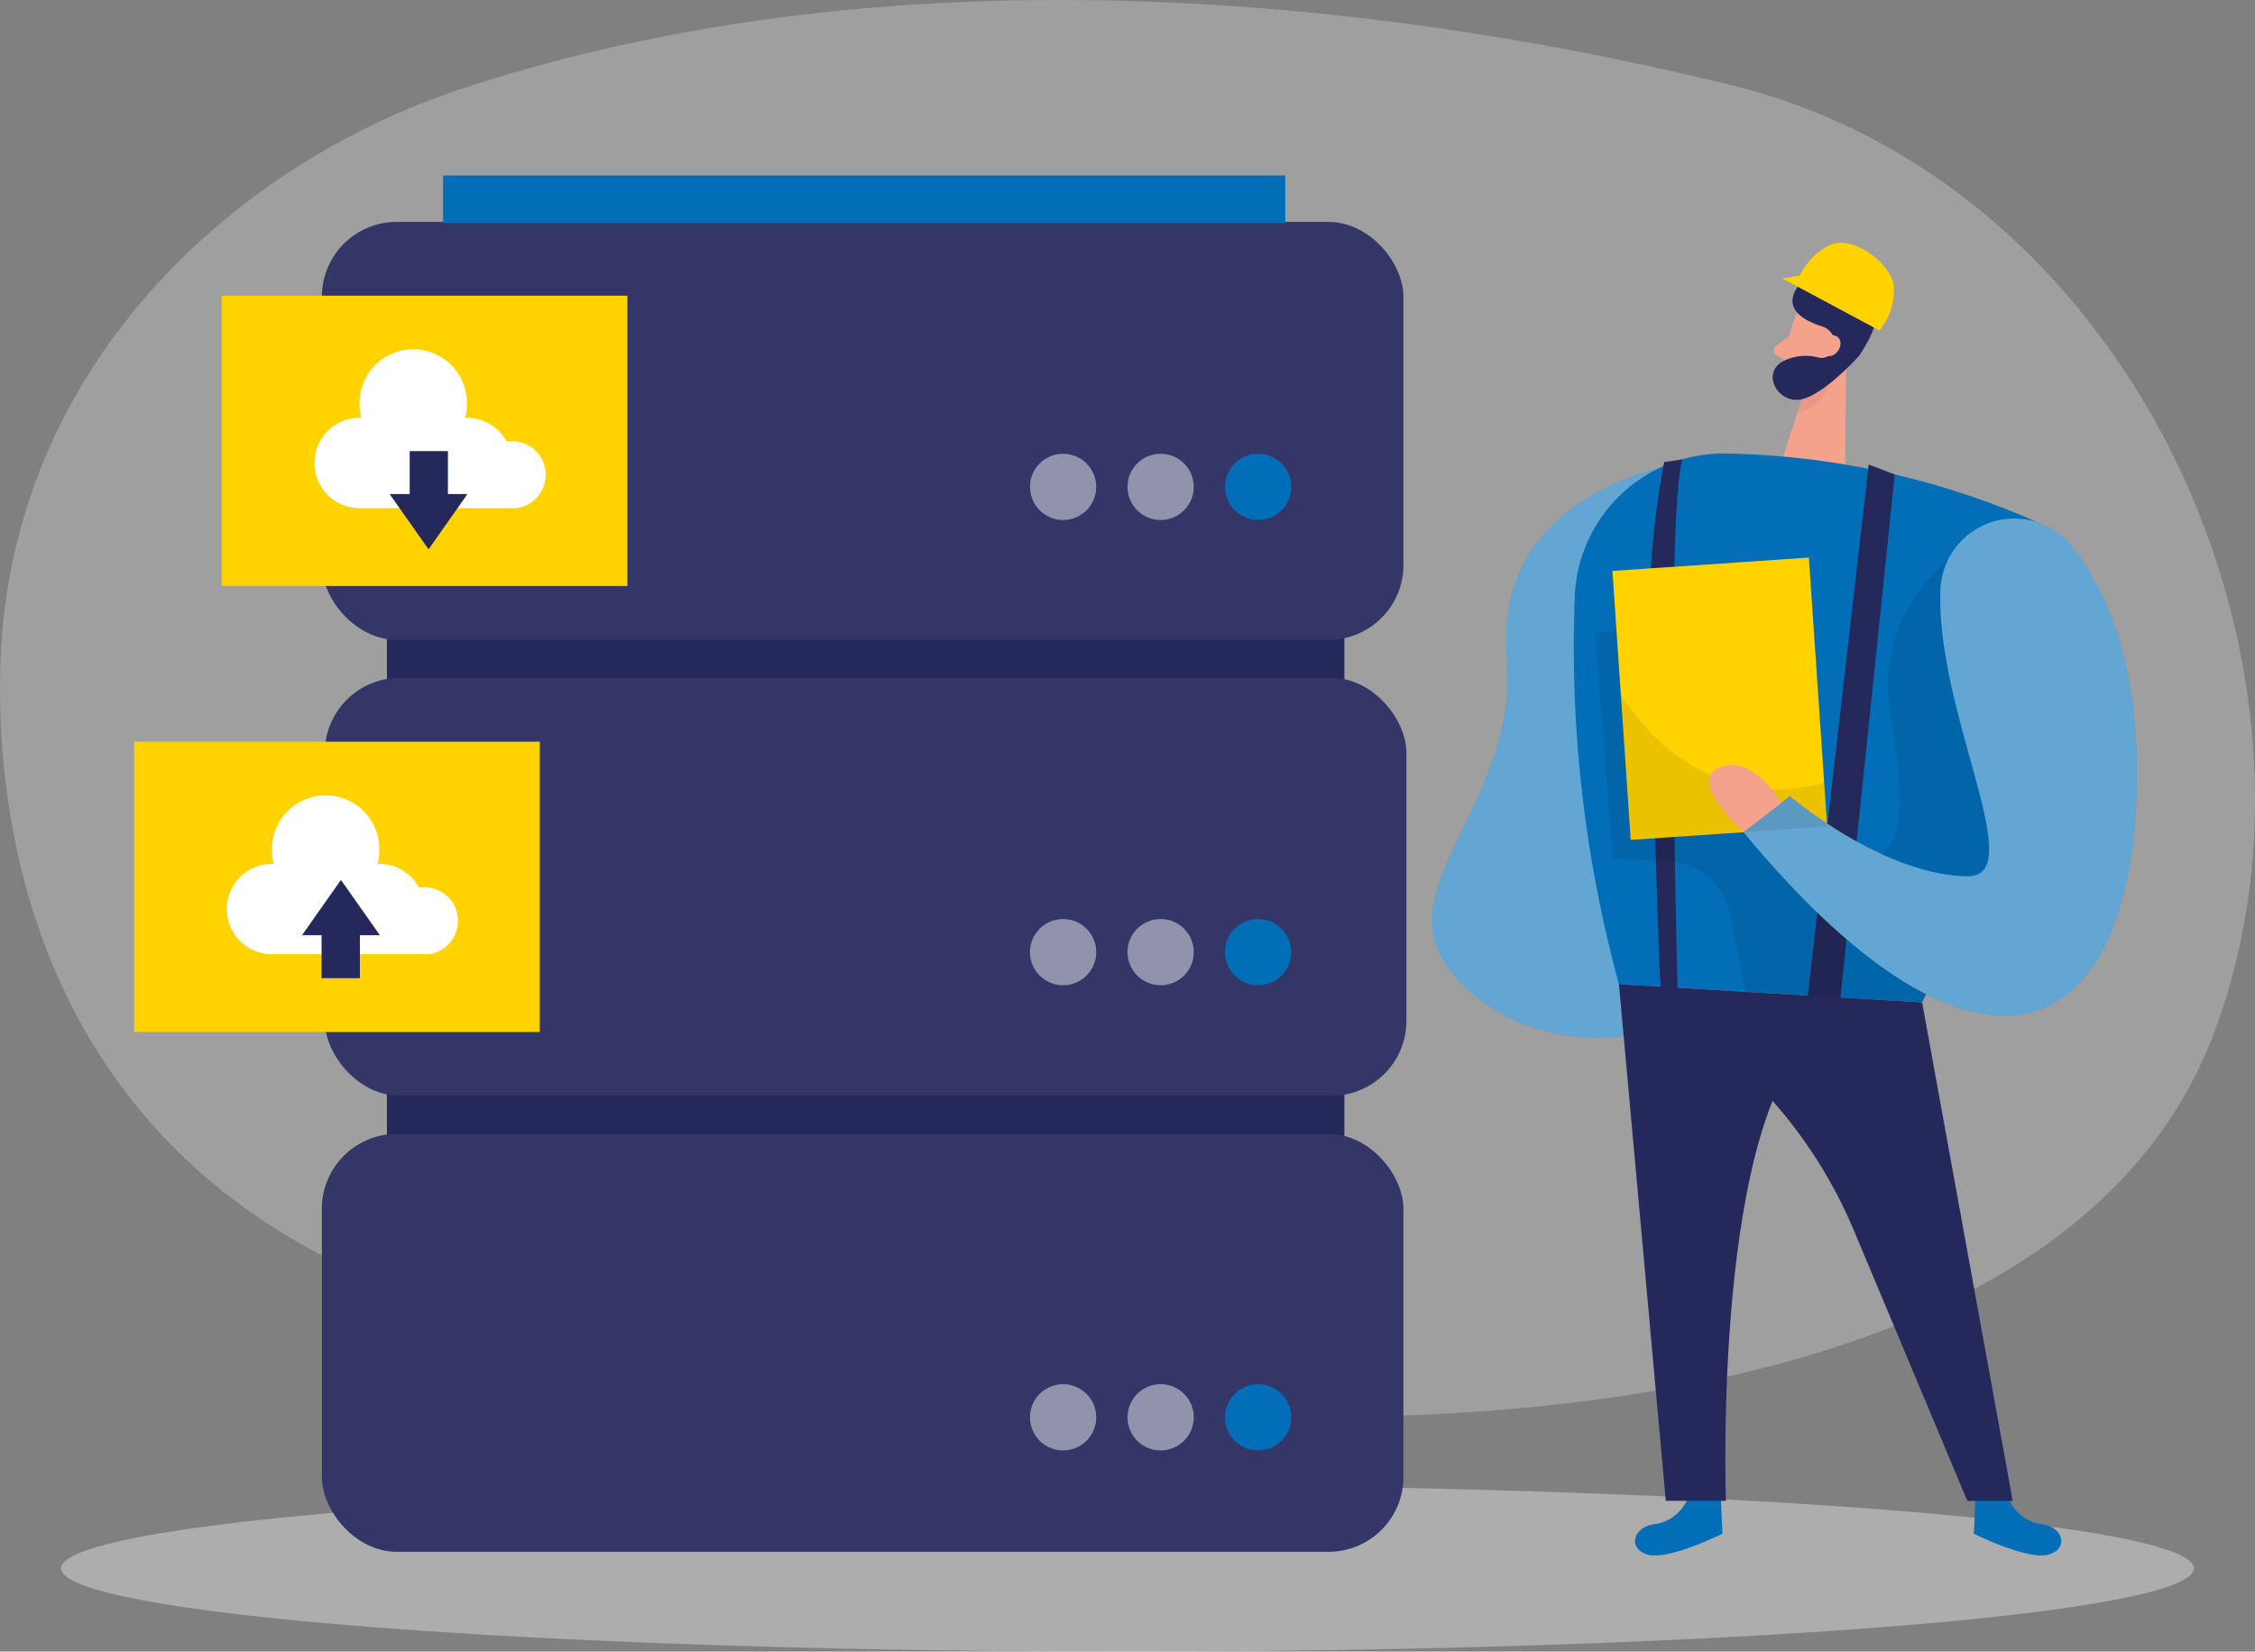
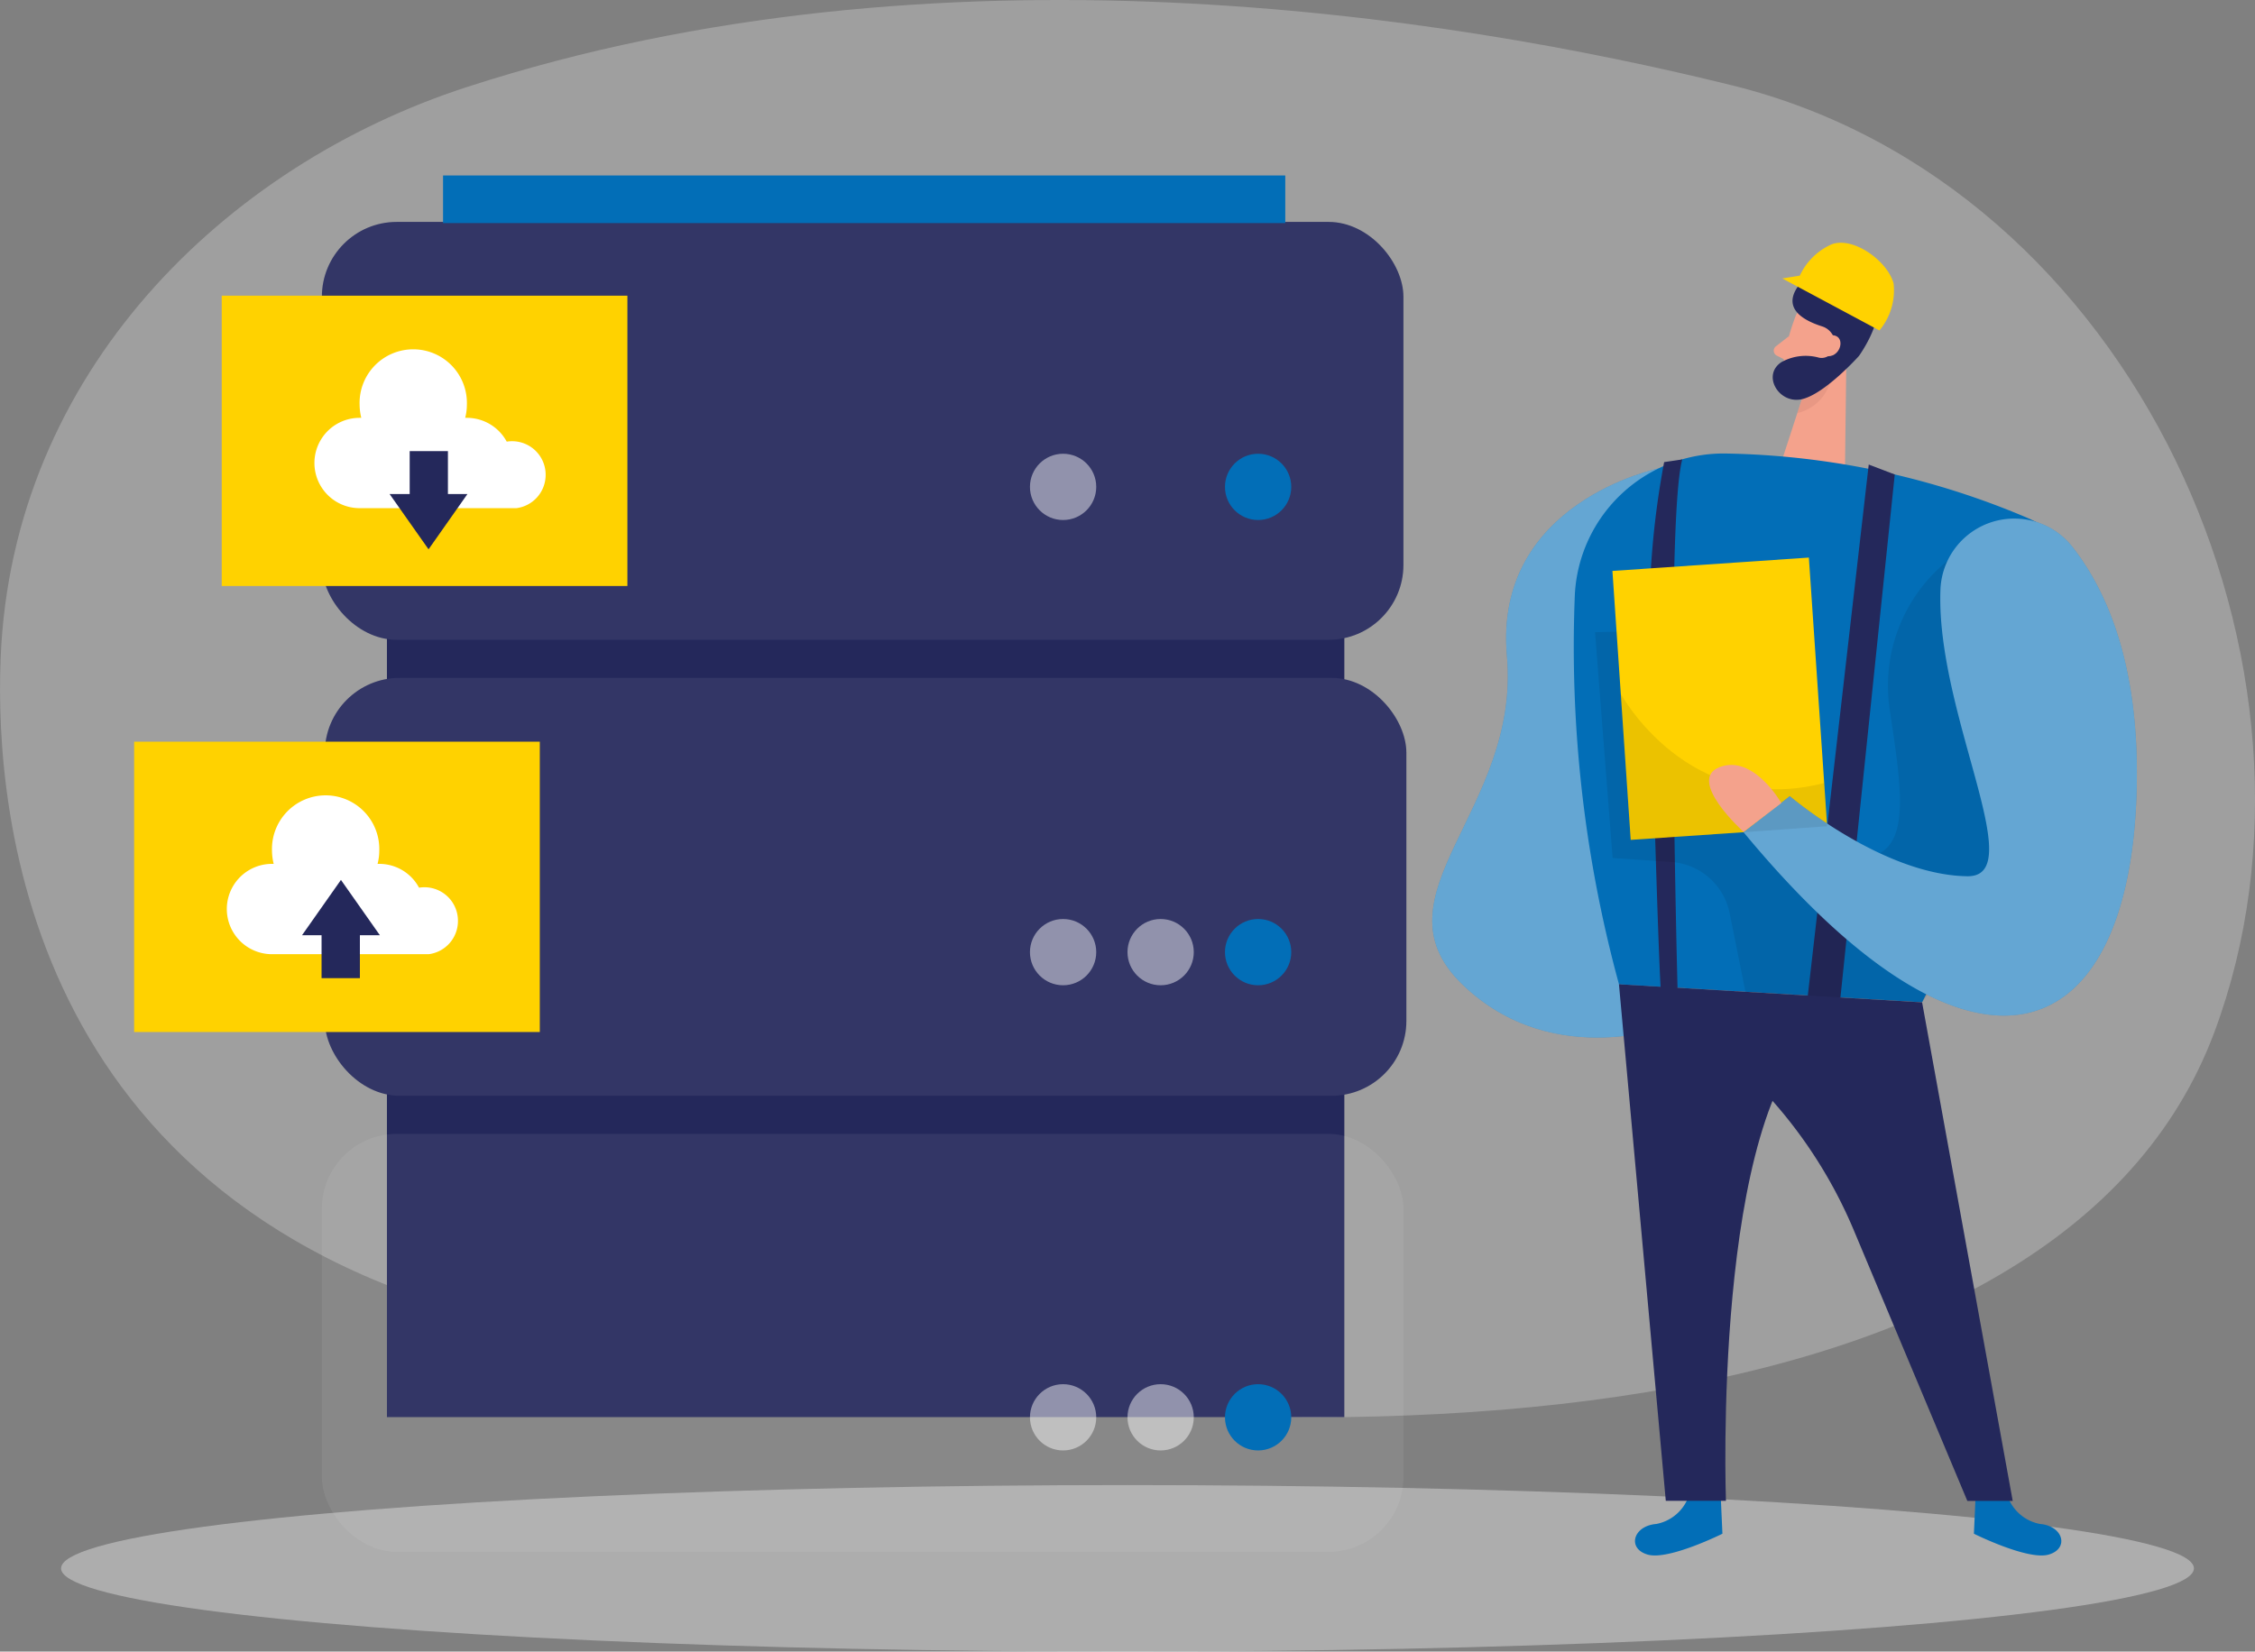
<svg xmlns="http://www.w3.org/2000/svg" width="132.558" height="97.115" viewBox="0 0 132.558 97.115">
  <rect x="0" y="0" width="132.558" height="97.115" fill="#808080" stroke="none" />
  <g id="faatures_05" transform="translate(-43.491 -35.337)">
    <ellipse id="楕円形_50" data-name="楕円形 50" cx="62.689" cy="4.896" rx="62.689" ry="4.896" transform="translate(47.081 122.661)" fill="#e6e6e6" opacity="0.45" />
    <path id="パス_317" data-name="パス 317" d="M70.9,40.467c-14.191,4.616-26.68,16.774-27.37,33.527-.385,9.317,1.643,33.218,31.169,39.427,47.392,9.969,90.016,6.6,98.965-17.4,7.97-21.369-4.658-49.794-28.327-55.659C128.653,36.236,98.62,31.447,70.9,40.467Z" transform="translate(0)" fill="#e6e6e6" opacity="0.3" />
    <rect id="長方形_359" data-name="長方形 359" width="56.281" height="51.703" transform="translate(122.517 118.664) rotate(180)" fill="#24285b" />
    <rect id="長方形_360" data-name="長方形 360" width="63.578" height="24.571" rx="4.4" transform="translate(125.99 72.957) rotate(180)" fill="#24285b" />
    <rect id="長方形_361" data-name="長方形 361" width="63.578" height="24.571" rx="4.4" transform="translate(126.163 99.768) rotate(180)" fill="#24285b" />
-     <rect id="長方形_362" data-name="長方形 362" width="63.578" height="24.571" rx="4.4" transform="translate(125.99 126.583) rotate(180)" fill="#24285b" />
    <rect id="長方形_363" data-name="長方形 363" width="63.578" height="24.571" rx="4.4" transform="translate(125.99 72.957) rotate(180)" fill="#fff" opacity="0.07" />
    <rect id="長方形_364" data-name="長方形 364" width="63.578" height="24.571" rx="4.4" transform="translate(126.163 99.768) rotate(180)" fill="#fff" opacity="0.07" />
    <rect id="長方形_365" data-name="長方形 365" width="63.578" height="24.571" rx="4.4" transform="translate(125.99 126.583) rotate(180)" fill="#fff" opacity="0.07" />
    <circle id="楕円形_51" data-name="楕円形 51" cx="1.948" cy="1.948" r="1.948" transform="translate(115.5 62.018)" fill="#026eb7" />
-     <circle id="楕円形_52" data-name="楕円形 52" cx="1.948" cy="1.948" r="1.948" transform="translate(109.77 62.018)" fill="#fff" opacity="0.46" />
    <circle id="楕円形_53" data-name="楕円形 53" cx="1.948" cy="1.948" r="1.948" transform="translate(104.036 62.018)" fill="#fff" opacity="0.46" />
    <circle id="楕円形_54" data-name="楕円形 54" cx="1.948" cy="1.948" r="1.948" transform="translate(115.5 89.375)" fill="#026eb7" />
    <circle id="楕円形_55" data-name="楕円形 55" cx="1.948" cy="1.948" r="1.948" transform="translate(109.77 89.375)" fill="#fff" opacity="0.46" />
    <circle id="楕円形_56" data-name="楕円形 56" cx="1.948" cy="1.948" r="1.948" transform="translate(104.036 89.375)" fill="#fff" opacity="0.46" />
    <circle id="楕円形_57" data-name="楕円形 57" cx="1.948" cy="1.948" r="1.948" transform="translate(115.5 116.728)" fill="#026eb7" />
    <circle id="楕円形_58" data-name="楕円形 58" cx="1.948" cy="1.948" r="1.948" transform="translate(109.77 116.728)" fill="#fff" opacity="0.46" />
    <circle id="楕円形_59" data-name="楕円形 59" cx="1.948" cy="1.948" r="1.948" transform="translate(104.036 116.728)" fill="#fff" opacity="0.46" />
    <rect id="長方形_366" data-name="長方形 366" width="49.51" height="2.799" transform="translate(119.045 48.454) rotate(180)" fill="#026eb7" />
    <path id="パス_318" data-name="パス 318" d="M291.689,77.636a12.7,12.7,0,0,0-.8,3.3A1.025,1.025,0,0,0,291.88,82a2.266,2.266,0,0,0,2.181-1.131l1.11-1.541a1.834,1.834,0,0,0-.22-2.117A1.98,1.98,0,0,0,291.689,77.636Z" transform="translate(-142.628 -23.753)" fill="#f4a28c" />
    <path id="パス_319" data-name="パス 319" d="M319.47,243.1a2.515,2.515,0,0,0,1.906,1.626c1.364.114,1.724,1.448.5,1.8s-4.392-1.228-4.392-1.228l.089-1.969Z" transform="translate(-157.959 -119.778)" fill="#026eb7" />
    <path id="パス_320" data-name="パス 320" d="M273.6,243.1a2.515,2.515,0,0,1-1.906,1.626c-1.364.114-1.724,1.448-.5,1.8s4.392-1.228,4.392-1.228l-.089-1.969Z" transform="translate(-130.844 -119.778)" fill="#026eb7" />
    <path id="パス_321" data-name="パス 321" d="M255.624,100.37s-9.74,1.969-8.931,11.036-8.046,14.06-2.621,19.307,12.65,2.3,12.65,2.3Z" transform="translate(-114.617 -37.492)" fill="#026eb7" />
    <path id="パス_322" data-name="パス 322" d="M255.624,100.37s-9.74,1.969-8.931,11.036-8.046,14.06-2.621,19.307,12.65,2.3,12.65,2.3Z" transform="translate(-114.617 -37.492)" fill="#fff" opacity="0.39" />
    <path id="パス_323" data-name="パス 323" d="M294.663,84.04l-.085,6.691-3.689-.309,1.542-4.743Z" transform="translate(-142.629 -28.078)" fill="#f4a28c" />
    <path id="パス_324" data-name="パス 324" d="M290.6,82l-.771.6a.326.326,0,0,0,.051.551l.707.36Z" transform="translate(-141.941 -26.902)" fill="#f4a28c" />
    <path id="パス_325" data-name="パス 325" d="M293.446,88.759a3.159,3.159,0,0,0,1.482-.479,2.65,2.65,0,0,1-1.948,1.868Z" transform="translate(-143.834 -30.522)" fill="#ce8172" opacity="0.31" />
    <path id="パス_326" data-name="パス 326" d="M270.9,98.307a47.231,47.231,0,0,1,17.668,3.778,6.818,6.818,0,0,1,3.439,9.317l-9.613,19.171-17.82-1.059a75.369,75.369,0,0,1-2.592-22.966A8.753,8.753,0,0,1,270.9,98.307Z" transform="translate(-125.913 -36.302)" fill="#026eb7" />
    <path id="パス_327" data-name="パス 327" d="M274.091,130.2s-.733-27.463.28-31.071l-1.067.157a50.393,50.393,0,0,0-.847,10.909c.14,5.323.567,20.45.69,20.476A4.844,4.844,0,0,0,274.091,130.2Z" transform="translate(-131.988 -36.777)" fill="#24285b" />
    <path id="パス_328" data-name="パス 328" d="M296.164,131.178l3.193-30.754-1.529-.584-3.718,32.409Z" transform="translate(-144.485 -37.187)" fill="#24285b" />
    <path id="パス_329" data-name="パス 329" d="M286.04,173.063l5.327,29.318H288.7l-6.674-15.915a27.641,27.641,0,0,0-11.858-13.348L268.22,172Z" transform="translate(-129.56 -78.788)" fill="#24285b" />
    <path id="パス_330" data-name="パス 330" d="M285.6,113.25a9.445,9.445,0,0,0-3.388,8.656c.817,5.552,1.647,9.867-3.468,8.576s-7.873-13.2-7.873-13.2l-5.971.148,1.033,13.276,3.464.237a3.756,3.756,0,0,1,3.413,3l.932,4.633,10.4.614,1.474-2.185,6.488-7.043.788-11.205Z" transform="translate(-127.646 -44.918)" opacity="0.08" />
    <rect id="長方形_367" data-name="長方形 367" width="11.574" height="15.851" transform="translate(138.276 68.908) rotate(-3.89)" fill="#ffd200" />
    <path id="パス_331" data-name="パス 331" d="M268.22,172l2.753,30.372h3.536s-.826-22.868,5.56-27.717Z" transform="translate(-129.56 -78.788)" fill="#24285b" />
    <path id="パス_332" data-name="パス 332" d="M297.084,111.557a4.341,4.341,0,0,1,7.767-2.541c2.045,2.609,3.926,6.962,3.773,14.111-.335,15.246-9.291,19.349-23.114,2.651l2.719-2.117s5.45,4.641,10.435,4.709C302.373,128.42,296.83,118.841,297.084,111.557Z" transform="translate(-139.527 -41.509)" fill="#026eb7" />
    <path id="パス_333" data-name="パス 333" d="M297.084,111.557a4.341,4.341,0,0,1,7.767-2.541c2.045,2.609,3.926,6.962,3.773,14.111-.335,15.246-9.291,19.349-23.114,2.651l2.719-2.117s5.45,4.641,10.435,4.709C302.373,128.42,296.83,118.841,297.084,111.557Z" transform="translate(-139.527 -41.509)" fill="#fff" opacity="0.39" />
    <path id="パス_334" data-name="パス 334" d="M268.47,131.67s3.964,7.309,11.955,5.247l.174,2.541-11.544.822Z" transform="translate(-129.704 -55.537)" opacity="0.08" />
    <path id="パス_335" data-name="パス 335" d="M284.975,143.786s-1.626-2.871-3.621-2.117,1.4,3.811,1.4,3.811Z" transform="translate(-136.77 -61.228)" fill="#f4a28c" />
    <path id="パス_336" data-name="パス 336" d="M293.137,77.623a.745.745,0,0,1-.847.479,2.935,2.935,0,0,0-2.211.258c-1.182.771-.14,2.507,1.22,2.177S294.632,78,294.632,78s1.347-1.863,1.042-3.066-3.286-3.011-4.658-.978c-.877,1.3.423,1.982,1.461,2.308a1.076,1.076,0,0,1,.678,1.4Z" transform="translate(-141.865 -21.732)" fill="#24285b" />
    <path id="パス_337" data-name="パス 337" d="M296.47,82.448s.237-.75.788-.525.212,1.309-.589,1.186Z" transform="translate(-145.846 -26.833)" fill="#f4a28c" />
    <path id="パス_338" data-name="パス 338" d="M296.6,74.2l-5.709-3.058,1.029-.165a3.739,3.739,0,0,1,1.863-1.838c1.27-.487,3.3.974,3.65,2.3A3.677,3.677,0,0,1,296.6,74.2Z" transform="translate(-142.629 -19.432)" fill="#ffd200" />
    <rect id="長方形_368" data-name="長方形 368" width="23.847" height="17.071" transform="translate(51.376 78.949)" fill="#ffd200" />
    <path id="パス_339" data-name="パス 339" d="M88.565,153.141a1.969,1.969,0,0,0-1.969-1.969,2.009,2.009,0,0,0-.318.025,2.651,2.651,0,0,0-2.338-1.4h-.1a3.032,3.032,0,0,0,.1-.762,3.155,3.155,0,1,0-6.306,0,3.239,3.239,0,0,0,.1.762h-.1a2.655,2.655,0,0,0,0,5.311h9.211A1.965,1.965,0,0,0,88.565,153.141Z" transform="translate(-18.154 -63.664)" fill="#fff" />
-     <path id="パス_340" data-name="パス 340" d="M89.988,160.762,87.7,157.51l-2.287,3.252h1.148v2.524h2.253v-2.524Z" transform="translate(-24.167 -70.434)" fill="#24285b" />
+     <path id="パス_340" data-name="パス 340" d="M89.988,160.762,87.7,157.51l-2.287,3.252h1.148v2.524h2.253v-2.524" transform="translate(-24.167 -70.434)" fill="#24285b" />
    <rect id="長方形_369" data-name="長方形 369" width="23.847" height="17.071" transform="translate(56.525 52.723)" fill="#ffd200" />
    <path id="パス_341" data-name="パス 341" d="M100.73,91.211a1.969,1.969,0,0,0-1.969-1.969,1.932,1.932,0,0,0-.318.025,2.664,2.664,0,0,0-2.342-1.4H96a3.033,3.033,0,0,0,.1-.762,3.155,3.155,0,1,0-6.306,0,3.239,3.239,0,0,0,.1.762h-.1a2.655,2.655,0,0,0,0,5.311h9.219A1.969,1.969,0,0,0,100.73,91.211Z" transform="translate(-25.164 -27.961)" fill="#fff" />
    <path id="パス_342" data-name="パス 342" d="M97.57,100.494l2.291,3.252,2.287-3.252H101V97.97H98.752v2.524Z" transform="translate(-31.178 -36.109)" fill="#24285b" />
  </g>
</svg>